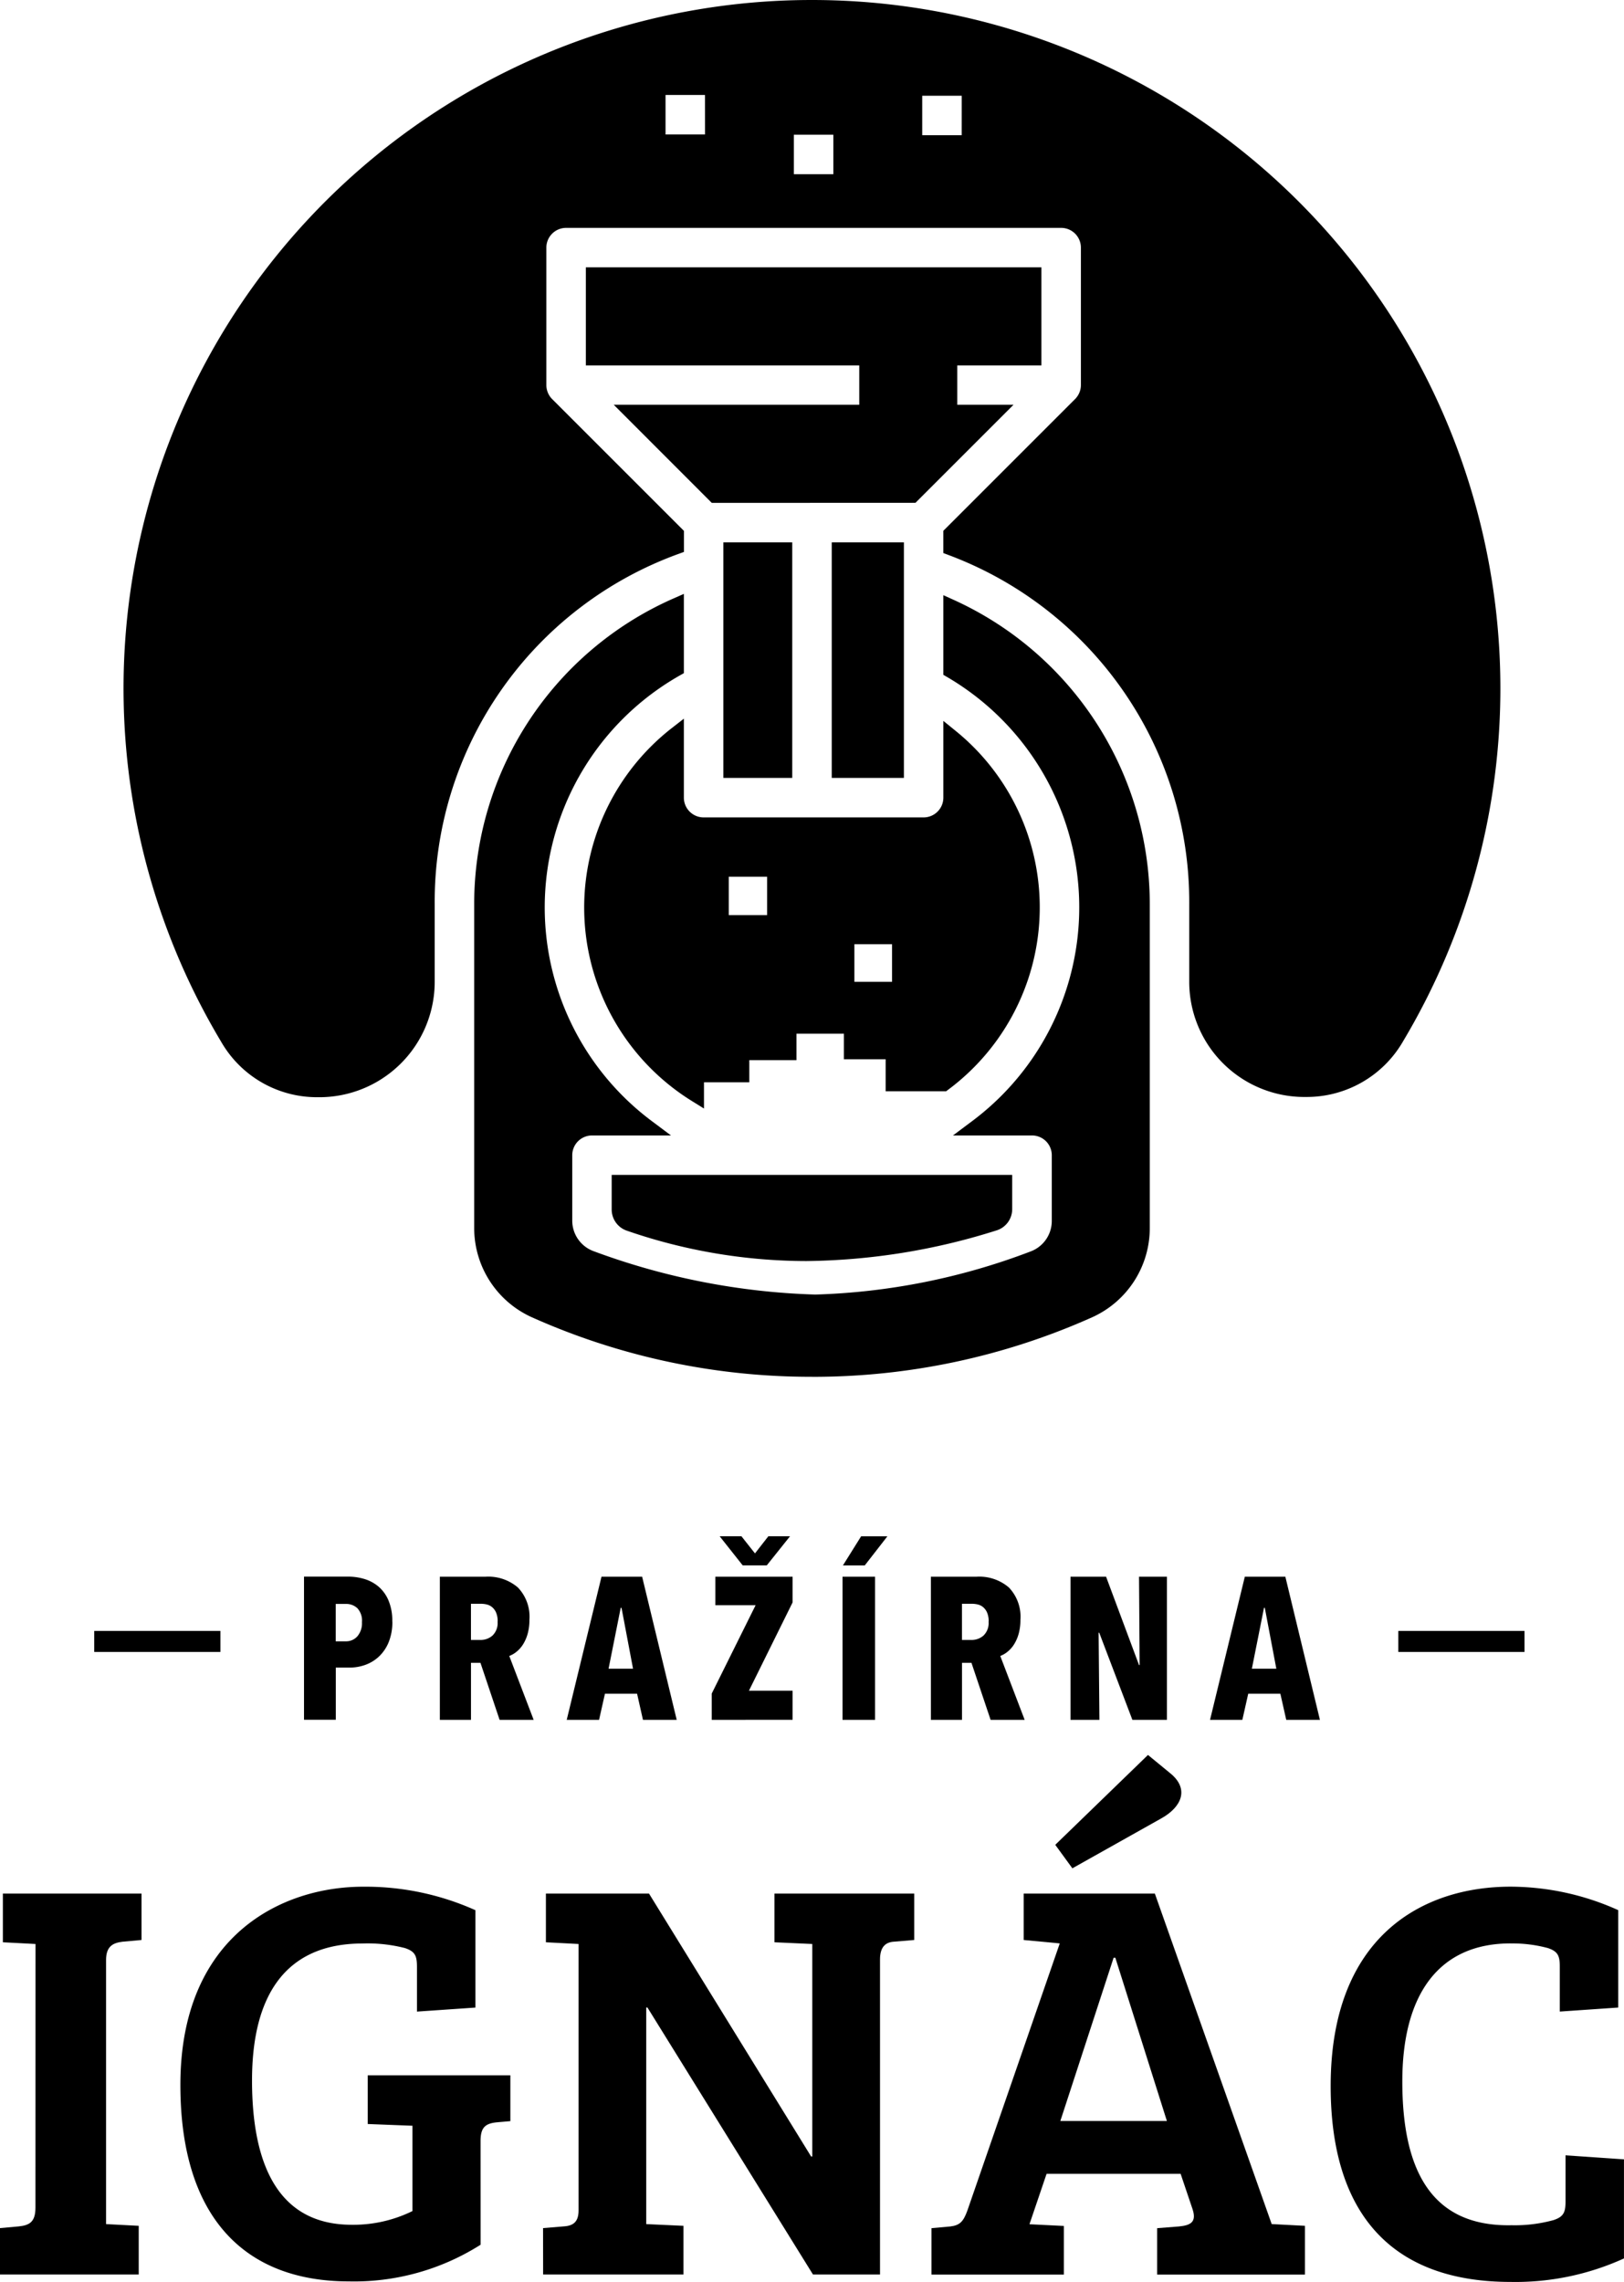
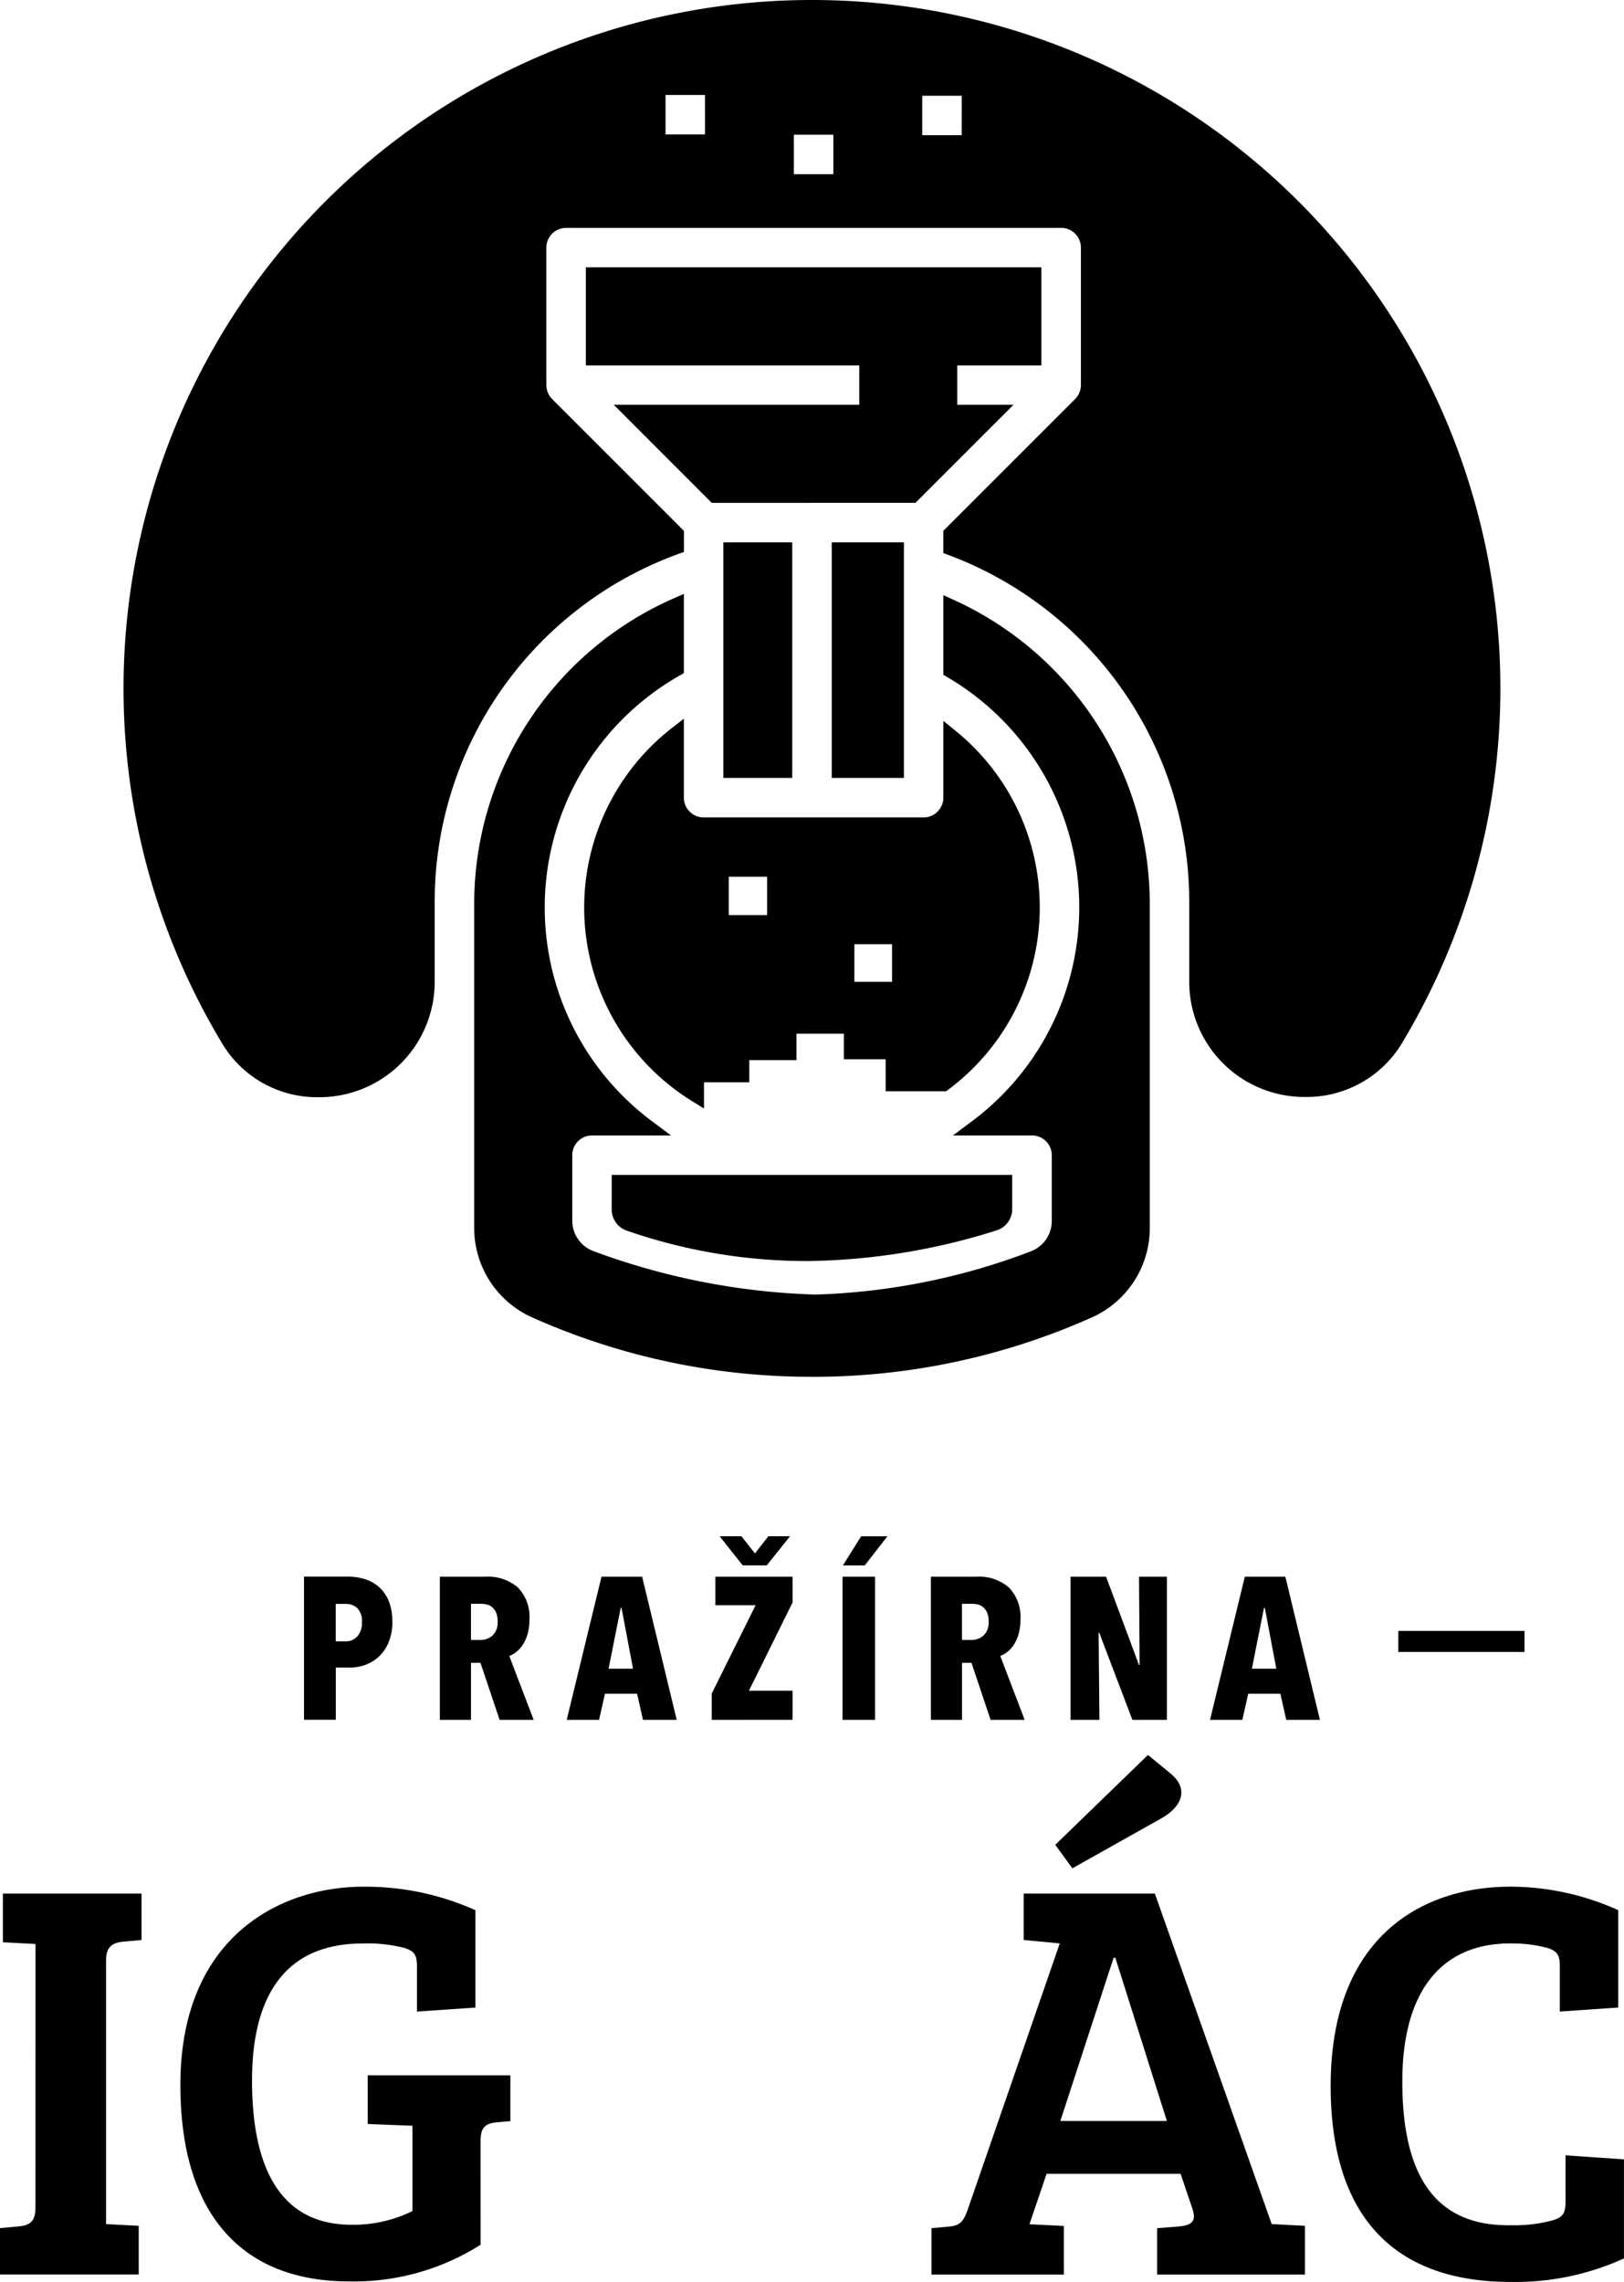
<svg xmlns="http://www.w3.org/2000/svg" id="Group_63" data-name="Group 63" width="94.883" height="133.327" viewBox="0 0 94.883 133.327">
  <defs>
    <clipPath id="clip-path">
      <rect id="Rectangle_106" data-name="Rectangle 106" width="94.883" height="133.327" />
    </clipPath>
  </defs>
  <g id="Group_62" data-name="Group 62" clip-path="url(#clip-path)">
    <path id="Path_720" data-name="Path 720" d="M2.075,463.824l-1.907-.1v-2.845h8.1v2.711l-1.1.1c-.569.067-.971.268-.971,1.071V480.19l1.908.1v2.845H0v-2.711l1.1-.1c.636-.067.971-.268.971-1.1Z" transform="translate(0 -350.243)" />
    <path id="Path_721" data-name="Path 721" d="M61.453,480.123a13.792,13.792,0,0,1-7.7,2.142c-6.058,0-9.84-3.715-9.84-11.48,0-8.668,5.857-11.58,10.677-11.58a15.688,15.688,0,0,1,6.559,1.372v5.69l-3.414.235v-2.611c0-.636-.1-.9-.7-1.1a8.746,8.746,0,0,0-2.477-.268c-4.485,0-6.459,3.012-6.459,8,0,5.255,1.74,8.434,5.823,8.434a7.824,7.824,0,0,0,3.548-.8v-4.987h-.034l-2.577-.1v-2.845h8.333v2.677l-.77.067c-.7.067-.971.3-.971,1.1Z" transform="translate(-33.374 -348.971)" />
-     <path id="Path_722" data-name="Path 722" d="M132.172,480.424l1.205-.1c.569-.034.87-.268.87-.937V463.824l-1.908-.1v-2.845h6.024l9.472,15.362h.067V463.824l-2.209-.1v-2.845h8.166v2.711l-1.2.1c-.5.034-.8.335-.8,1.038v18.408h-3.916l-9.672-15.6H138.2V480.19l2.176.1v2.845h-8.2Z" transform="translate(-100.444 -350.243)" />
    <path id="Path_723" data-name="Path 723" d="M234.195,438.151l-2.108-.2v-2.711h7.664l6.827,19.311h.034l1.907.1V457.5h-8.634v-2.711l1.272-.1c.7-.067,1.037-.268.8-1l-.7-2.075h-7.832l-1,2.945,2.009.1V457.5H226.7v-2.711l1.1-.1c.569-.067.77-.3,1-.937Zm5.154-11.011,1.339,1.1c1.071.9.636,1.941-.569,2.611l-5.187,2.912-1-1.372Zm-5.12,21.386h6.225l-3.012-9.538h-.1Z" transform="translate(-172.278 -324.604)" />
    <path id="Path_724" data-name="Path 724" d="M334.384,462.518c-4.217,0-6.325,3.012-6.325,8.066,0,5.254,1.74,8.5,6.393,8.4a8.537,8.537,0,0,0,2.443-.3c.6-.2.7-.469.7-1.1V474.9l3.414.234v5.79a15.28,15.28,0,0,1-6.627,1.372c-6.794,0-10.509-3.815-10.509-11.446,0-8.735,5.355-11.647,10.509-11.647a15.378,15.378,0,0,1,6.292,1.372v5.69l-3.414.235v-2.611c0-.636-.1-.9-.7-1.1a7.911,7.911,0,0,0-2.176-.268" transform="translate(-246.128 -348.971)" />
    <path id="Path_725" data-name="Path 725" d="M79.154,386.379a3.1,3.1,0,0,1-.213,1.2,2.382,2.382,0,0,1-.567.839,2.287,2.287,0,0,1-.8.49,2.7,2.7,0,0,1-.909.159h-.815v3.047H73.993v-8.362h2.6a3.284,3.284,0,0,1,.9.13,2.321,2.321,0,0,1,.827.431,2.173,2.173,0,0,1,.6.809,3.028,3.028,0,0,1,.23,1.252m-1.772.036a1.059,1.059,0,0,0-.271-.815.946.946,0,0,0-.661-.248h-.6v2.185h.6a.873.873,0,0,0,.661-.289,1.171,1.171,0,0,0,.271-.832" transform="translate(-56.231 -291.635)" />
    <path id="Path_726" data-name="Path 726" d="M110.545,392.118l-1.118-3.331h-.553v3.331h-1.819v-8.362h2.675a2.647,2.647,0,0,1,1.886.632,2.468,2.468,0,0,1,.672,1.884,2.984,2.984,0,0,1-.106.827,2.315,2.315,0,0,1-.277.626,1.737,1.737,0,0,1-.383.425,1.478,1.478,0,0,1-.412.236l1.425,3.732Zm-.113-5.74a1.3,1.3,0,0,0-.089-.52.853.853,0,0,0-.23-.319.765.765,0,0,0-.313-.16,1.447,1.447,0,0,0-.337-.041h-.591v2.114h.555a1.056,1.056,0,0,0,.7-.254,1.016,1.016,0,0,0,.3-.821" transform="translate(-81.356 -291.634)" />
    <path id="Path_727" data-name="Path 727" d="M142.4,392.118l-.343-1.524h-1.878l-.343,1.524h-1.89l2.032-8.362h2.374l2.02,8.362Zm-1.252-6.543H141.1l-.709,3.555h1.429Z" transform="translate(-104.835 -291.634)" />
    <path id="Path_728" data-name="Path 728" d="M173.226,384.641v-1.535l2.563-5.161h-2.35v-1.665h4.512v1.5L175.4,382.94h2.551v1.7Zm1.736-10.724.791,1,.78-1H177.8l-1.358,1.7h-1.406l-1.346-1.7Z" transform="translate(-131.643 -284.157)" />
    <path id="Path_729" data-name="Path 729" d="M205.058,376.278h1.9v8.362h-1.9Zm1.3-.661h-1.276l1.063-1.7h1.535Z" transform="translate(-155.833 -284.156)" />
    <path id="Path_730" data-name="Path 730" d="M230.048,392.118l-1.118-3.331h-.553v3.331h-1.818v-8.362h2.674a2.647,2.647,0,0,1,1.886.632,2.468,2.468,0,0,1,.672,1.884,2.985,2.985,0,0,1-.106.827,2.315,2.315,0,0,1-.277.626,1.737,1.737,0,0,1-.383.425,1.478,1.478,0,0,1-.412.236l1.425,3.732Zm-.113-5.74a1.3,1.3,0,0,0-.089-.52.854.854,0,0,0-.23-.319.765.765,0,0,0-.313-.16,1.447,1.447,0,0,0-.337-.041h-.591v2.114h.555a1.056,1.056,0,0,0,.7-.254,1.016,1.016,0,0,0,.3-.821" transform="translate(-172.172 -291.634)" />
    <path id="Path_731" data-name="Path 731" d="M264.166,392.118l-1.937-5.09h-.036l.047,5.09h-1.689v-8.362h2.078l1.925,5.161h.036l-.036-5.161h1.63v8.362Z" transform="translate(-198.006 -291.634)" />
    <path id="Path_732" data-name="Path 732" d="M298.952,392.118l-.343-1.524h-1.878l-.343,1.524H294.5l2.032-8.362H298.9l2.02,8.362Zm-1.252-6.543h-.047l-.709,3.555h1.429Z" transform="translate(-223.803 -291.634)" />
    <path id="Path_733" data-name="Path 733" d="M135.147,190.285a39.878,39.878,0,0,1-16.357-3.473,5.716,5.716,0,0,1-3.379-5.214v-18.93a19.5,19.5,0,0,1,11.614-17.845l.636-.281v4.632l-.229.13a15.584,15.584,0,0,0-1.613,26.065l1.09.816h-4.616a1.155,1.155,0,0,0-1.153,1.153v3.825a1.9,1.9,0,0,0,1.244,1.782,40.645,40.645,0,0,0,12.957,2.536,38.413,38.413,0,0,0,12.591-2.524,1.9,1.9,0,0,0,1.225-1.775v-3.844A1.155,1.155,0,0,0,148,176.185h-4.616l1.09-.816a15.591,15.591,0,0,0-1.427-25.966l-.225-.131v-4.653l.641.29a19.531,19.531,0,0,1,11.419,17.759V181.6a5.716,5.716,0,0,1-3.379,5.214,39.881,39.881,0,0,1-16.358,3.473" transform="translate(-87.706 -109.844)" />
    <path id="Path_734" data-name="Path 734" d="M160.253,291a32.16,32.16,0,0,1-10.516-1.784,1.307,1.307,0,0,1-.858-1.226v-2.025h23.4v2a1.3,1.3,0,0,1-.9,1.24A37.935,37.935,0,0,1,160.253,291" transform="translate(-113.141 -217.321)" />
    <rect id="Rectangle_102" data-name="Rectangle 102" width="4.025" height="13.762" transform="translate(42.262 31.689)" />
    <rect id="Rectangle_103" data-name="Rectangle 103" width="4.216" height="13.762" transform="translate(48.595 31.689)" />
    <path id="Path_735" data-name="Path 735" d="M41.415,64.106a6.452,6.452,0,0,1-5.63-3.232A40.222,40.222,0,0,1,68.7.031C69.235.01,69.767,0,70.3,0a40.223,40.223,0,0,1,34.542,60.828,6.493,6.493,0,0,1-5.672,3.264,6.728,6.728,0,0,1-6.828-6.756V52.824a21.642,21.642,0,0,0-14.074-20.4l-.293-.111v-1.3l7.7-7.7a1.164,1.164,0,0,0,.337-.816V14.467a1.155,1.155,0,0,0-1.153-1.153H55.934a1.155,1.155,0,0,0-1.153,1.153V22.5a1.162,1.162,0,0,0,.338.816l7.7,7.7v1.232l-.3.109A21.619,21.619,0,0,0,48.257,52.824v4.517a6.74,6.74,0,0,1-6.842,6.765M71.549,7.871H69.242v2.307h2.307Zm7.5-2.276H76.741V7.9h2.307Zm-15-.046H61.744V7.856h2.307Z" transform="translate(-22.86 0)" />
    <path id="Path_736" data-name="Path 736" d="M149.943,78.832,144.216,73.1h14.342V70.8H142.584V65.07H169.2V70.8h-4.916V73.1h3.285l-5.727,5.727Z" transform="translate(-108.356 -49.45)" />
    <path id="Path_737" data-name="Path 737" d="M148.49,197.261a13.3,13.3,0,0,1-1.212-21.776l.732-.571v4.616a1.155,1.155,0,0,0,1.153,1.153h12.855a1.155,1.155,0,0,0,1.153-1.153v-4.485l.739.6a13.279,13.279,0,0,1-.458,20.949l-.121.091H159.8v-1.872h-2.44l0-1.491h-2.77v1.546h-2.757v1.293h-2.648v1.533Zm11.683-9.171h-2.2v2.2h2.2Zm-7.3-3.94h-2.24v2.24h2.24Z" transform="translate(-108.055 -132.925)" />
-     <rect id="Rectangle_104" data-name="Rectangle 104" width="7.373" height="1.229" transform="translate(5.506 95.29)" />
    <rect id="Rectangle_105" data-name="Rectangle 105" width="7.373" height="1.229" transform="translate(81.697 95.29)" />
  </g>
</svg>